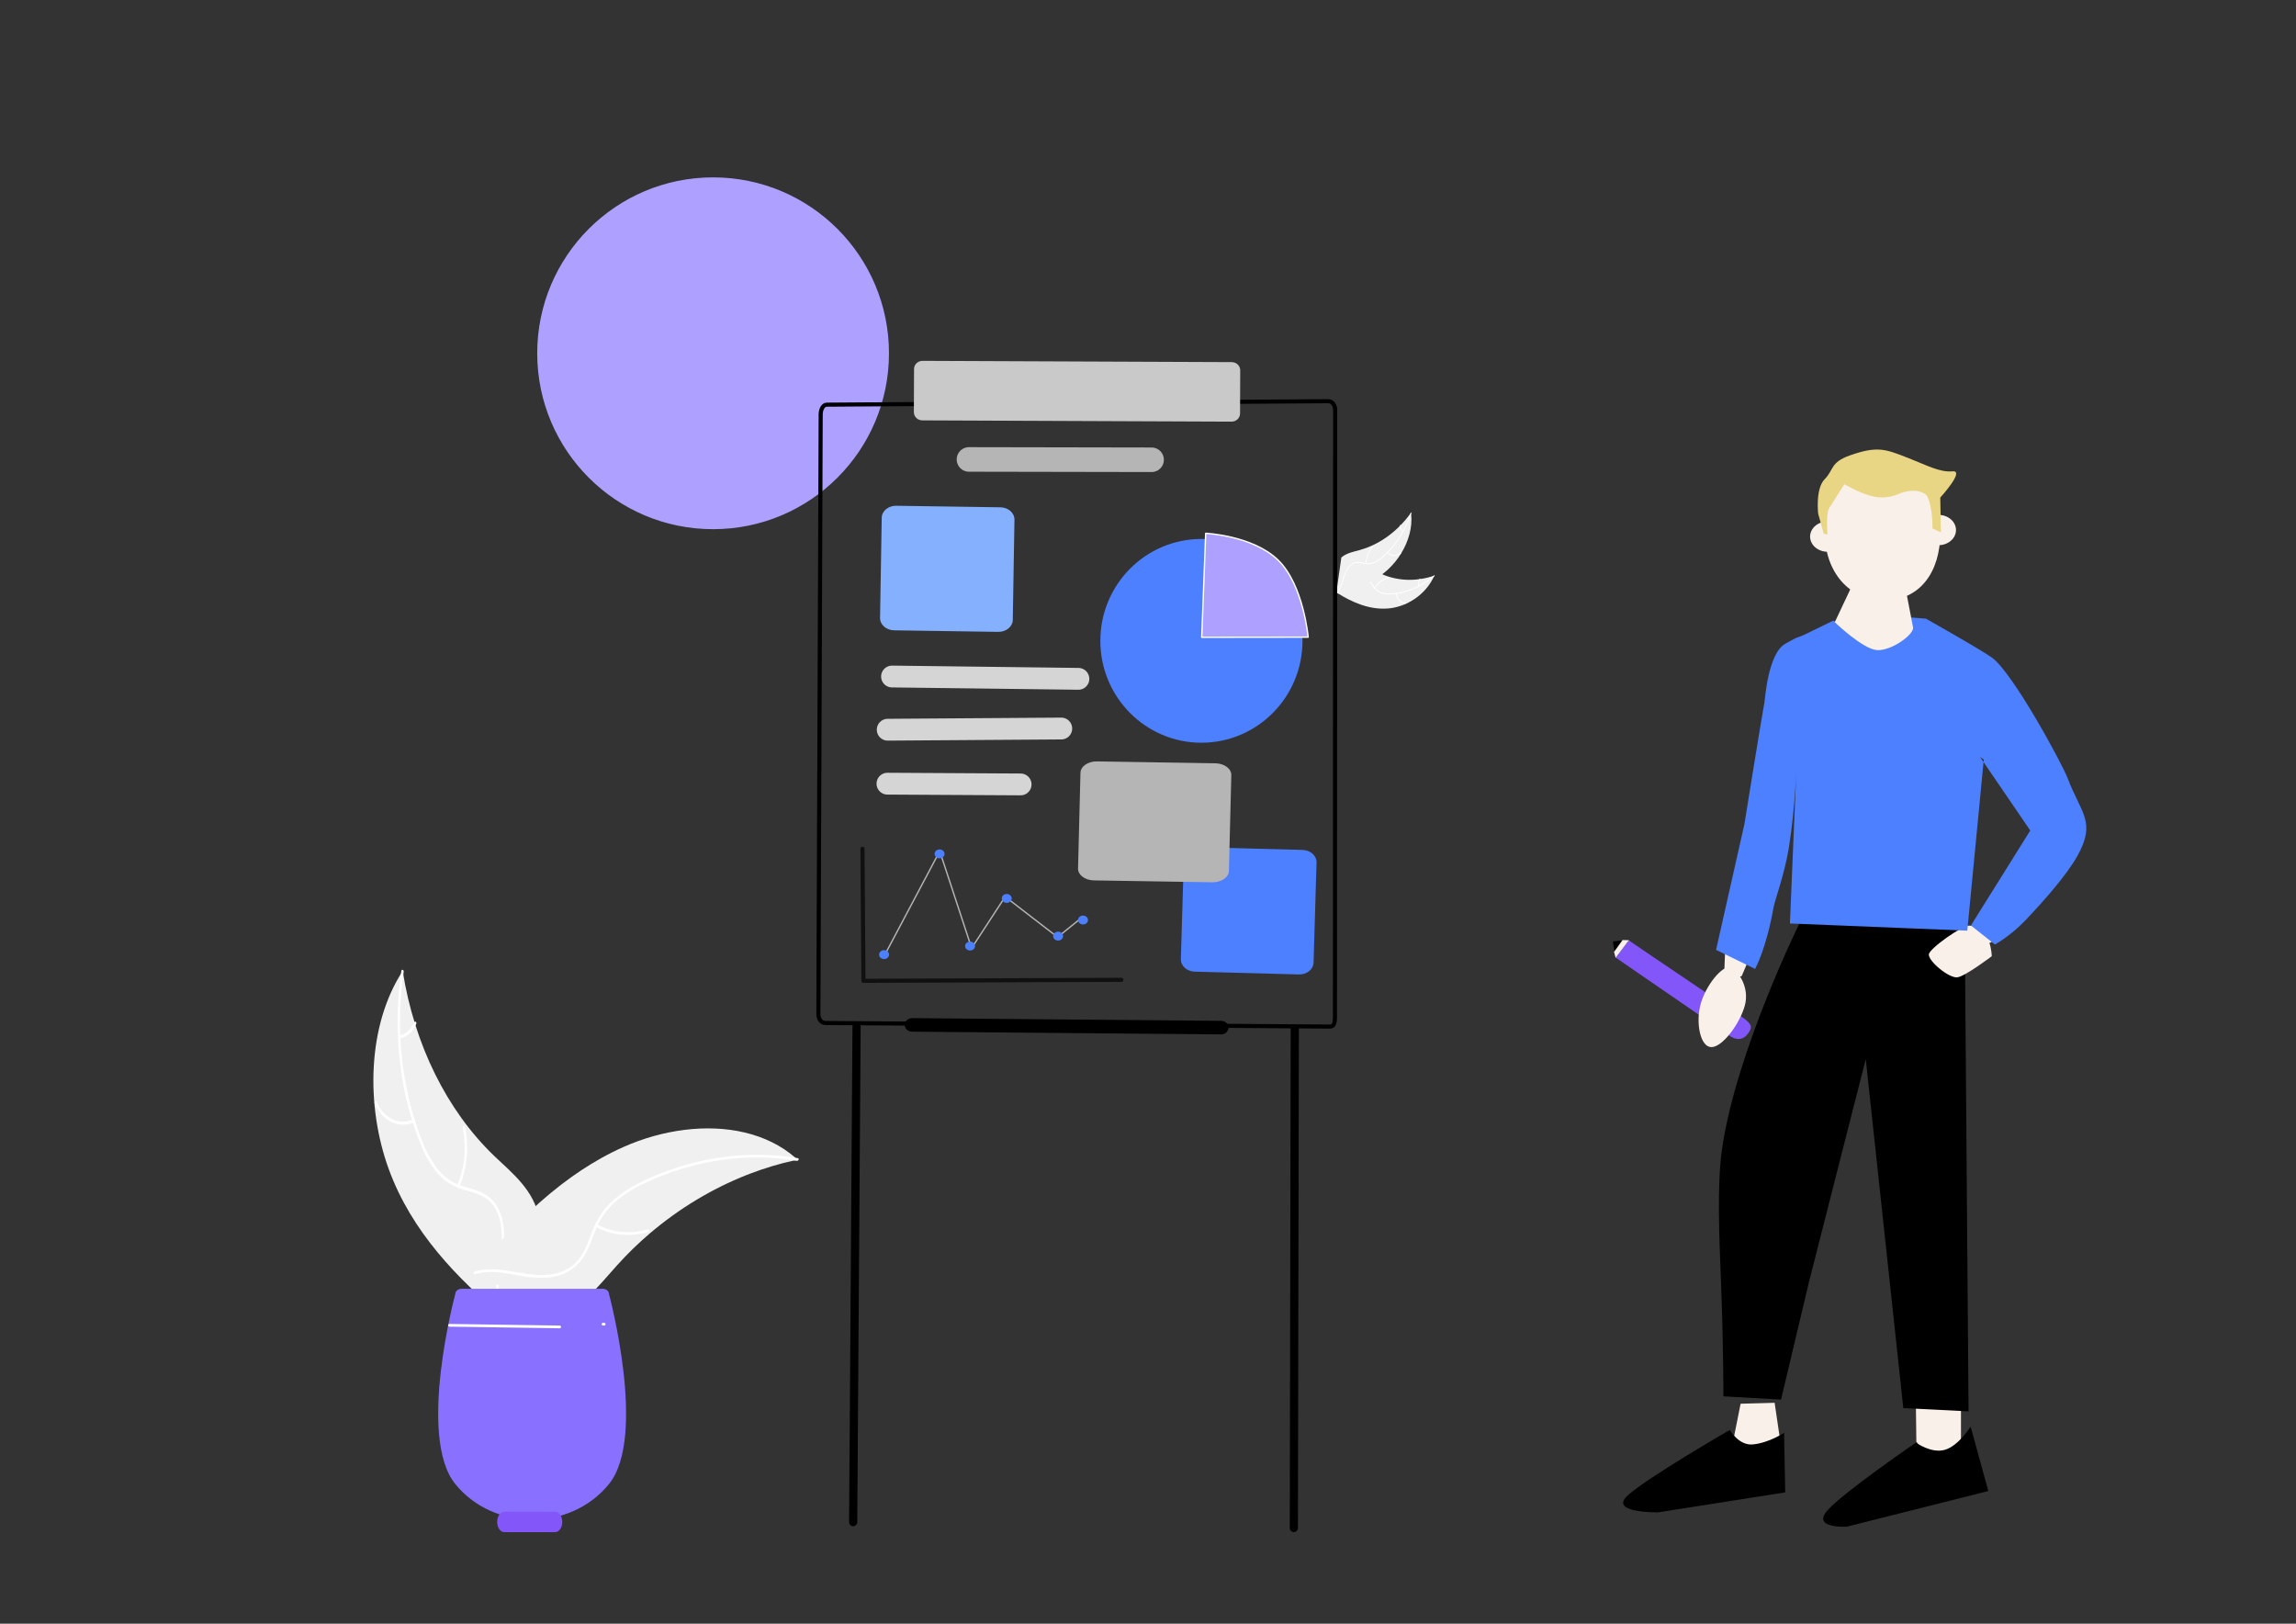
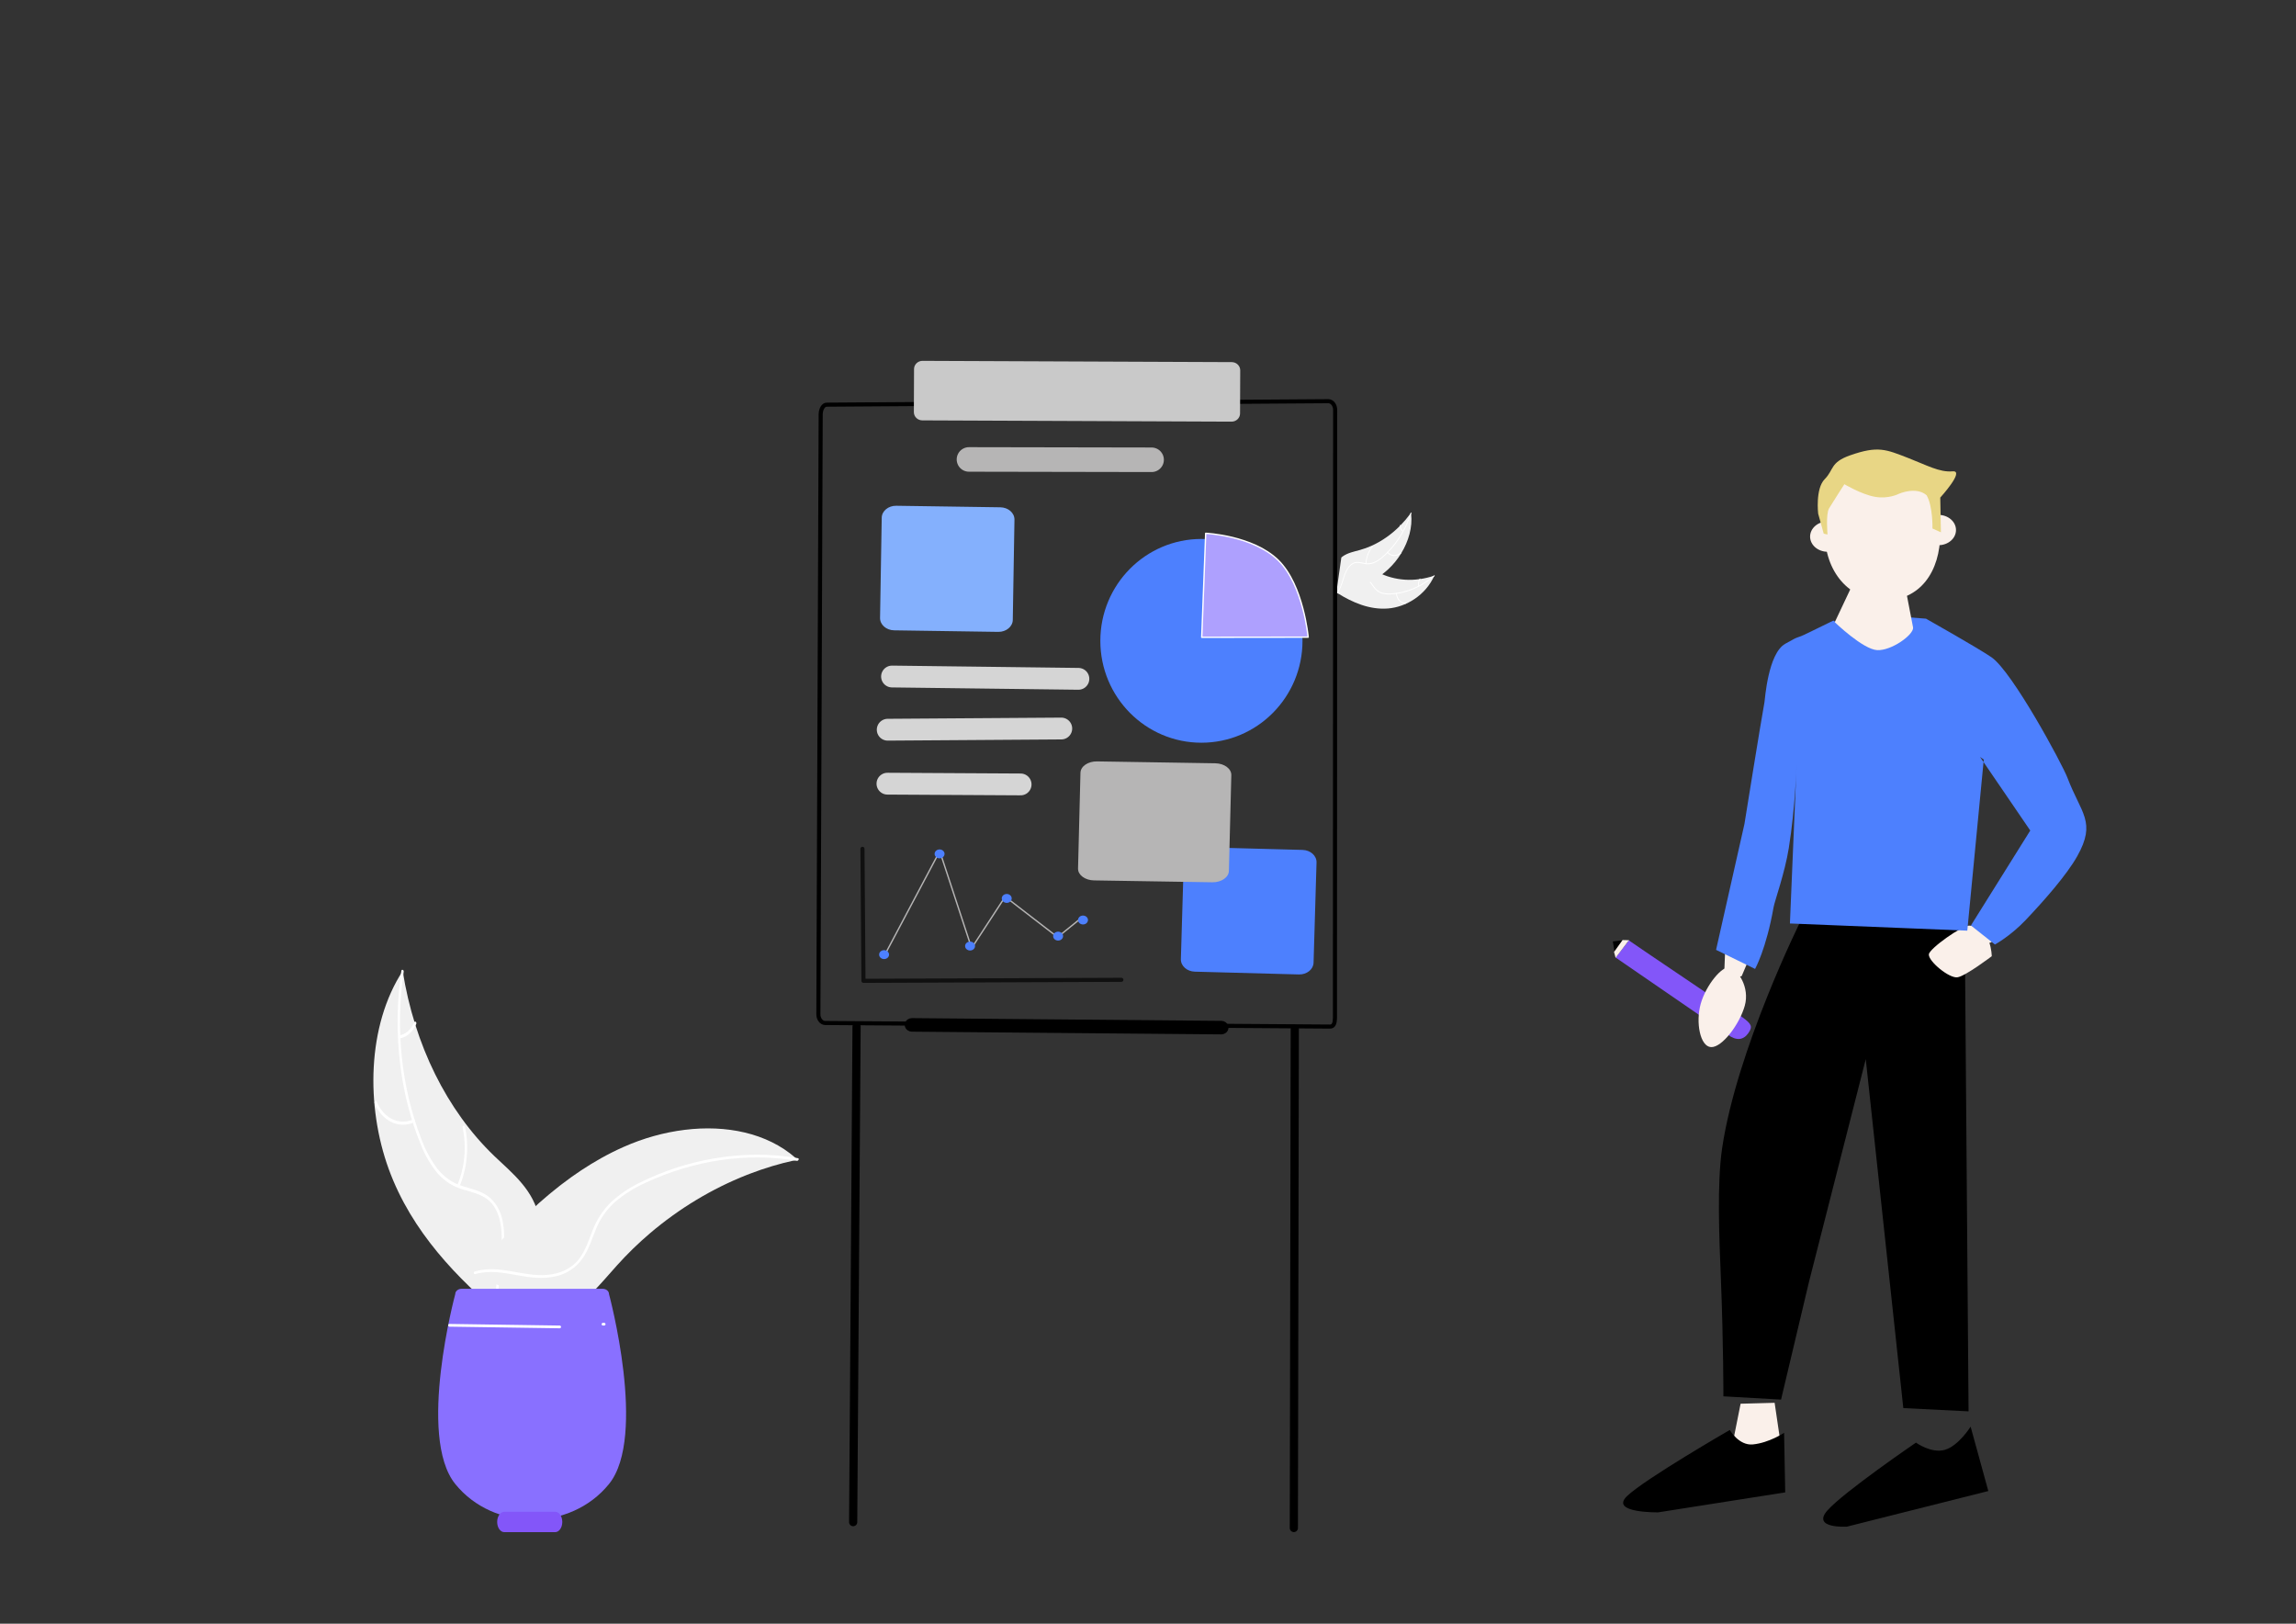
<svg xmlns="http://www.w3.org/2000/svg" xmlns:ns1="http://vectornator.io" height="100%" stroke-miterlimit="10" style="fill-rule:nonzero;clip-rule:evenodd;stroke-linecap:round;stroke-linejoin:round;" viewBox="0 0 841.995 595.35" width="100%" xml:space="preserve">
  <rect x="0" y="0" width="841.995" height="595.35" fill="#333333" stroke="none" />
  <defs />
  <g id="Ebene-1" ns1:layerName="Ebene 1">
    <path d="M603.856 349.26L639.046 373.039C642.246 375.408 642.887 376.349 641.138 378.832C639.389 381.315 636.855 381.764 633.655 379.395L592.444 351.065L597.253 344.744L603.856 349.26Z" fill="#8356f9" fill-rule="evenodd" opacity="1" stroke="none" />
    <path d="M592.473 350.995L592.076 348.901L591.465 345.196L595.539 344.71L597.077 345.167L592.473 350.995Z" fill="#000000" fill-rule="evenodd" opacity="1" stroke="none" />
    <path d="M592.473 351.179L591.902 349.05L595.042 344.652L597.386 344.749" fill="#faf0ea" fill-rule="evenodd" opacity="1" stroke="none" />
    <g opacity="1">
      <g opacity="1">
        <path d="M632.622 349.179L641.867 350.483L638.719 357.888L632.19 360.021L632.622 349.179Z" fill="#faf0ea" fill-opacity="0.997" fill-rule="evenodd" opacity="1" stroke="none" />
        <path d="M623.69 368.059C625.588 361.264 631.607 353.889 634.458 354.736C637.31 355.582 641.752 361.952 639.853 368.747C637.955 375.542 631.536 384.106 627.495 383.934C623.454 383.762 621.792 374.854 623.69 368.059Z" fill="#faf0ea" fill-opacity="0.997" fill-rule="evenodd" opacity="1" stroke="none" />
      </g>
      <g opacity="1">
        <path d="M638.317 514.69L650.796 514.353L653.24 530.97C653.24 530.97 646.623 537.866 642.018 538.174C637.413 538.482 634.821 532.201 634.821 532.201" fill="#faf0ea" fill-opacity="0.997" fill-rule="evenodd" opacity="1" stroke="none" />
-         <path d="M702.594 514.367L719.138 514.871L719.13 532.575C719.13 532.575 716.291 536.454 711.724 535.762C707.157 535.07 702.768 528.597 702.768 528.597" fill="#faf0ea" fill-opacity="0.997" fill-rule="evenodd" opacity="1" stroke="none" />
        <path d="M660.353 337.647C660.353 337.647 636.906 384.789 631.545 420.983C629.589 434.184 630.526 454.738 631.08 468.637C632.045 492.842 632.009 511.981 632.009 511.981L653.151 513.178L663.346 470.224L684.217 388.349L697.989 516.291L721.918 517.488L720.524 340.282L660.353 337.647Z" fill="#000000" fill-rule="evenodd" opacity="1" stroke="none" />
        <path d="M730.438 345.406L722.195 348.425C722.195 348.425 717.583 342.28 722.827 341.321C724.354 341.042 725.016 340.629 725.705 340.668C727.38 340.765 730.438 345.406 730.438 345.406Z" fill="#faf0ea" fill-opacity="0.997" fill-rule="evenodd" opacity="1" stroke="none" />
        <path d="M707.354 349.922C707.542 347.787 719.641 339.221 722.228 339.391C730.386 339.927 730.419 350.608 730.419 350.608C730.419 350.608 720.888 357.845 717.873 358.337C714.857 358.83 707.133 352.448 707.354 349.922Z" fill="#faf0ea" fill-opacity="0.997" fill-rule="evenodd" opacity="1" stroke="none" />
        <path d="M669.181 195.286C669.181 181.129 677.953 168.864 691.024 168.864C704.095 168.864 711.539 181.345 711.539 195.501C711.539 209.658 704.095 220.13 691.024 220.13C677.953 220.13 669.181 209.442 669.181 195.286Z" fill="#faf0ea" fill-opacity="0.997" fill-rule="evenodd" opacity="1" stroke="none" />
        <path d="M663.803 196.754C663.803 193.684 666.686 191.195 670.243 191.195C673.799 191.195 676.682 193.684 676.682 196.754C676.682 199.824 673.799 202.313 670.243 202.313C666.686 202.313 663.803 199.824 663.803 196.754Z" fill="#faf0ea" fill-opacity="0.997" fill-rule="evenodd" opacity="1" stroke="none" />
        <path d="M704.431 194.345C704.431 191.275 707.314 188.786 710.87 188.786C714.426 188.786 717.309 191.275 717.309 194.345C717.309 197.416 714.426 199.904 710.87 199.904C707.314 199.904 704.431 197.416 704.431 194.345Z" fill="#faf0ea" fill-opacity="0.997" fill-rule="evenodd" opacity="1" stroke="none" />
        <path d="M687.298 233.002C680.76 233.417 672.34 227.54 672.34 227.54C672.34 227.54 668.885 229.194 663.309 231.948C657.733 234.702 660.966 232.471 654.682 236.048C648.354 239.651 647.263 256.431 647.065 257.498C645.808 264.26 639.725 302.122 639.725 302.122C639.725 302.122 629.32 348.278 629.32 348.278L643.627 355.268C643.627 355.268 647.694 348.061 650.409 332.669C650.829 330.286 654.52 320.124 655.983 311.027C658.4 295.994 658.862 280.19 658.863 280.097L656.403 338.605L721.454 341.239L722.207 333.411L727.494 278.499L726.133 277.552L744.544 304.521L722.782 339.337L731.582 346.314C731.582 346.314 737.28 343.244 742.956 337.247C749.683 330.139 757.916 320.8 761.774 313.928C768.856 301.311 763.191 298.385 758.176 285.168C756.261 280.12 737.941 246.197 730.304 240.98C725.238 237.521 706.301 226.839 706.301 226.839L699.28 226.31C699.28 226.31 693.835 232.587 687.298 233.002Z" fill="#4d80fe" fill-rule="evenodd" opacity="1" stroke="none" />
        <path d="M672.85 228.139L679.49 214.069L698.583 214.602L701.575 230.128C701.766 232.777 693.635 238.636 688.411 238.377C683.186 238.119 672.85 228.139 672.85 228.139Z" fill="#faf0ea" fill-opacity="0.997" fill-rule="evenodd" opacity="1" stroke="none" />
        <path d="M666.763 188.337L668.797 195.67L670.196 195.975C670.196 195.975 669.515 188.506 670.752 186.418C671.988 184.33 676.375 177.539 676.375 177.539C676.375 177.539 682.622 181.285 687.621 182.164C692.619 183.042 696.367 181.054 696.367 181.054C696.367 181.054 702.652 178.245 706.527 181.581C708.888 185.65 708.675 193.775 708.675 193.775L711.777 195.178L711.539 182.444C711.539 182.444 720.725 172.397 716.058 172.822C711.29 173.256 706.482 170.528 699.786 167.933C691.666 164.787 688.726 163.357 678.548 166.926C671.083 169.544 672.626 172.184 669.156 175.691C665.686 179.198 666.763 188.337 666.763 188.337Z" fill="#e8d685" fill-rule="evenodd" opacity="1" stroke="none" />
        <path d="M713.266 531.583C718.278 530.117 722.67 523.095 722.67 523.095L729.16 546.704L677.277 559.77C677.277 559.77 664.226 560.552 670.16 553.815C676.094 547.078 702.623 528.956 702.623 528.956C702.623 528.956 708.254 533.048 713.266 531.583Z" fill="#000000" fill-rule="evenodd" opacity="1" stroke="none" />
        <path d="M642.842 529.614C648.854 529.012 654.267 525.351 654.267 525.351L654.679 547.194L608.119 554.516C608.119 554.516 590.21 554.83 596.639 548.594C603.068 542.357 634.351 524.316 634.351 524.316C634.351 524.316 637.653 530.134 642.842 529.614Z" fill="#000000" fill-rule="evenodd" opacity="1" stroke="none" />
      </g>
    </g>
    <g opacity="1">
      <g opacity="1">
        <path d="M509.022 223.106C515.713 222.57 522.844 218.229 526.01 211.053C518.855 213.507 511.452 213.036 505.111 209.722C502.671 208.433 500.101 206.689 497.333 207.58C495.61 208.133 494.136 209.663 493.102 211.411C492.068 213.16 491.415 215.132 490.772 217.079L490.443 217.45C496.042 220.962 502.331 223.642 509.022 223.106Z" fill="#f0f0f0" fill-rule="evenodd" opacity="1" stroke="none" />
        <path d="M525.897 210.973C521.215 214.971 515.718 217.292 510.185 217.605C508.993 217.697 507.816 217.571 506.698 217.232C505.622 216.861 504.684 216.15 503.981 215.174C503.309 214.281 502.719 213.266 501.852 212.603C500.943 211.933 499.786 211.777 498.671 212.174C497.291 212.623 496.079 213.604 494.918 214.608C493.629 215.722 492.304 216.901 490.746 217.311C490.557 217.36 490.603 217.689 490.791 217.64C493.502 216.927 495.386 214.085 497.913 212.833C499.092 212.249 500.393 212.055 501.454 212.741C502.381 213.34 502.99 214.386 503.663 215.298C504.336 216.263 505.221 216.996 506.244 217.434C507.337 217.839 508.502 218.018 509.691 217.962C512.363 217.886 515.054 217.323 517.666 216.294C520.651 215.139 523.498 213.42 526.083 211.212C526.243 211.075 526.055 210.837 525.897 210.973Z" fill="#ffffff" fill-rule="evenodd" opacity="1" stroke="none" />
        <path d="M511.96 217.625C512.104 219.827 513.628 221.408 515.558 221.36C515.748 221.354 515.781 221.013 515.592 221.019C513.793 221.067 512.375 219.589 512.252 217.536C512.238 217.32 511.947 217.41 511.96 217.625Z" fill="#ffffff" fill-rule="evenodd" opacity="1" stroke="none" />
-         <path d="M504.265 215.685C505.504 213.847 507.249 212.542 509.153 212.032C509.342 211.982 509.296 211.653 509.108 211.703C507.127 212.238 505.313 213.599 504.027 215.516C503.904 215.698 504.144 215.867 504.265 215.685Z" fill="#ffffff" fill-rule="evenodd" opacity="1" stroke="none" />
        <path d="M520.42 214.805C520.212 214 520.381 213.082 520.872 212.363C520.996 212.182 520.757 212.014 520.633 212.194C520.095 212.99 519.906 214.002 520.128 214.894C520.143 214.983 520.217 215.036 520.297 215.014C520.377 214.989 520.432 214.896 520.42 214.805Z" fill="#ffffff" fill-rule="evenodd" opacity="1" stroke="none" />
        <path d="M517.448 188.021C517.368 188.132 517.288 188.243 517.205 188.354C516.121 189.839 514.944 191.232 513.685 192.52C513.589 192.621 513.491 192.722 513.393 192.82C510.334 195.889 506.869 198.334 503.172 200.031C501.701 200.704 500.199 201.252 498.68 201.67C496.583 202.247 494.287 202.684 492.456 203.974C492.264 204.106 492.078 204.251 491.899 204.408L490.119 217.004C490.128 217.033 490.133 217.063 490.142 217.092L490.051 217.594C490.13 217.578 490.212 217.561 490.291 217.545C490.337 217.536 490.383 217.525 490.429 217.516C490.46 217.51 490.49 217.503 490.518 217.499C490.528 217.497 490.539 217.494 490.546 217.492C490.574 217.488 490.6 217.481 490.625 217.477C491.083 217.378 491.541 217.276 492 217.17C492.003 217.17 492.003 217.17 492.006 217.167C495.501 216.349 499 215.191 502.293 213.472C502.392 213.421 502.493 213.369 502.593 213.312C504.074 212.528 505.511 211.612 506.888 210.572C507.641 210 508.372 209.388 509.079 208.737C510.903 207.051 512.516 205.072 513.86 202.871C516.538 198.483 518.058 193.303 517.494 188.395C517.48 188.27 517.465 188.147 517.448 188.021Z" fill="#f0f0f0" fill-rule="evenodd" opacity="1" stroke="none" />
        <path d="M517.307 188.041C515.356 194.245 511.819 199.792 507.2 203.893C506.218 204.795 505.134 205.526 503.99 206.061C502.865 206.542 501.682 206.677 500.563 206.454C499.513 206.271 498.472 205.94 497.374 206.062C496.237 206.207 495.155 206.902 494.399 207.973C493.441 209.268 492.908 210.835 492.43 212.382C491.9 214.1 491.373 215.892 490.24 217.282C490.103 217.45 490.315 217.659 490.452 217.491C492.422 215.072 492.561 211.672 494.089 208.987C494.803 207.734 495.825 206.682 497.102 206.441C498.218 206.231 499.293 206.571 500.353 206.767C501.44 207.004 502.59 206.921 503.703 206.526C504.861 206.058 505.962 205.373 506.96 204.501C509.231 202.575 511.263 200.279 512.981 197.698C514.956 194.763 516.516 191.512 517.594 188.086C517.66 187.874 517.373 187.83 517.307 188.041Z" fill="#ffffff" fill-rule="evenodd" opacity="1" stroke="none" />
        <path d="M508.746 202.666C510.025 204.177 512.17 204.269 513.815 202.883C513.975 202.746 513.826 202.473 513.665 202.609C512.135 203.904 510.134 203.814 508.951 202.396C508.826 202.247 508.622 202.518 508.746 202.666Z" fill="#ffffff" fill-rule="evenodd" opacity="1" stroke="none" />
        <path d="M501.076 206.63C501.184 204.417 502.009 202.24 503.387 200.534C503.524 200.365 503.312 200.156 503.175 200.325C501.743 202.103 500.888 204.37 500.781 206.673C500.771 206.892 501.066 206.848 501.076 206.63Z" fill="#ffffff" fill-rule="evenodd" opacity="1" stroke="none" />
        <path d="M514.581 194.68C513.979 194.236 513.645 193.445 513.692 192.576C513.705 192.356 513.409 192.4 513.397 192.618C513.349 193.578 513.715 194.452 514.376 194.95C514.435 195.004 514.527 194.991 514.585 194.92C514.641 194.845 514.639 194.738 514.581 194.68Z" fill="#ffffff" fill-rule="evenodd" opacity="1" stroke="none" />
      </g>
-       <path d="M197.721 129.534C197.721 94.305 226.28 65.747 261.508 65.747C296.737 65.747 325.296 94.305 325.296 129.534C325.296 164.763 296.737 193.322 261.508 193.322C226.28 193.322 197.721 164.763 197.721 129.534Z" fill="#ada0ff" fill-rule="evenodd" opacity="1" stroke="#ada0ff" stroke-linecap="round" stroke-linejoin="round" stroke-width="1.423" />
      <path d="M314.122 376.369L312.878 558.104" fill="none" fill-rule="evenodd" opacity="1" stroke="#000000" stroke-linecap="round" stroke-linejoin="miter" stroke-width="3" />
      <path d="M474.823 377.227L474.723 431.45L474.484 560.26" fill="none" fill-rule="evenodd" opacity="1" stroke="#000000" stroke-linecap="round" stroke-linejoin="miter" stroke-width="3" />
      <path d="M334.433 375.307L447.875 376.306C448.234 376.31 448.523 376.528 448.521 376.794L448.521 376.794C448.518 377.06 448.225 377.273 447.866 377.27L334.424 376.271C334.065 376.268 333.776 376.049 333.778 375.783L333.778 375.783C333.781 375.517 334.074 375.304 334.433 375.307Z" fill="none" fill-rule="evenodd" opacity="1" stroke="#000000" stroke-linecap="round" stroke-linejoin="round" stroke-width="4" />
      <path d="M303.241 148.375L487.149 147.1C488.549 147.122 489.661 148.584 489.632 150.366L489.555 373.321C489.526 375.104 489.133 376.427 487.733 376.406L302.603 375.091C301.203 375.069 300.091 373.607 300.119 371.824L300.963 151.9C300.992 150.118 301.84 148.354 303.241 148.375Z" fill="none" fill-rule="evenodd" opacity="1" stroke="#000000" stroke-linecap="butt" stroke-linejoin="miter" stroke-width="1.5" />
      <path d="M355.341 168.458L422.318 168.581" fill="#b6b5b5" fill-rule="evenodd" opacity="1" stroke="#b6b5b5" stroke-linecap="round" stroke-linejoin="round" stroke-width="9" />
      <path d="M328.669 185.444L366.856 186.006C369.753 186.049 372.067 188.081 372.026 190.545L371.411 227.297C371.37 229.761 368.989 231.724 366.092 231.681L327.905 231.119C325.008 231.076 322.694 229.044 322.735 226.58L323.35 189.828C323.391 187.364 325.773 185.401 328.669 185.444Z" fill="#84b0fd" fill-rule="evenodd" opacity="1" stroke="none" />
      <path d="M439.513 310.611L477.69 311.632C480.586 311.71 482.875 313.769 482.802 316.232L481.715 352.974C481.642 355.438 479.236 357.372 476.34 357.294L438.163 356.273C435.267 356.196 432.979 354.136 433.052 351.673L434.138 314.931C434.211 312.468 436.618 310.534 439.513 310.611Z" fill="#4d80fe" fill-rule="evenodd" opacity="1" stroke="none" />
      <path d="M338.315 133.31L451.717 133.776C452.882 133.781 453.822 134.684 453.818 135.794L453.755 151.601C453.751 152.711 452.803 153.607 451.638 153.602L338.236 153.136C337.071 153.131 336.13 152.228 336.135 151.118L336.198 135.311C336.202 134.201 337.15 133.305 338.315 133.31Z" fill="#c9c9c9" fill-rule="evenodd" opacity="1" stroke="#c9c9c9" stroke-linecap="butt" stroke-linejoin="miter" stroke-width="2" />
      <path d="M402.298 279.177L445.7 279.869C448.992 279.921 451.613 281.871 451.553 284.225L450.666 319.334C450.607 321.687 447.89 323.553 444.598 323.5L401.195 322.809C397.903 322.757 395.283 320.806 395.342 318.453L396.23 283.344C396.289 280.99 399.006 279.125 402.298 279.177Z" fill="#b6b5b5" fill-rule="evenodd" opacity="1" stroke="none" />
      <path d="M327.124 248.053L395.474 248.902" fill="none" fill-rule="evenodd" opacity="1" stroke="#d5d5d5" stroke-linecap="round" stroke-linejoin="round" stroke-width="8" />
      <path d="M325.541 267.558L389.195 267.122" fill="none" fill-rule="evenodd" opacity="1" stroke="#d5d5d5" stroke-linecap="round" stroke-linejoin="round" stroke-width="8" />
      <path d="M325.445 287.344L374.284 287.619" fill="none" fill-rule="evenodd" opacity="1" stroke="#d5d5d5" stroke-linecap="round" stroke-linejoin="round" stroke-width="8" />
      <path d="M142.546 428.617C134.187 405.636 134.569 376.122 147.676 356.023C151.98 383.106 163.854 407.114 181.196 423.798C187.904 430.202 195.92 436.429 197.731 446.829C198.859 453.3 197.222 460.243 194.408 466.013C191.593 471.783 187.677 476.585 183.806 481.318L184.615 482.881C167.855 468.928 150.905 451.599 142.546 428.617Z" fill="#f0f0f0" fill-rule="evenodd" opacity="1" stroke="none" />
      <path d="M148.039 356.295C144.956 377.201 147.19 398.587 154.424 417.416C155.922 421.506 157.935 425.255 160.387 428.525C162.86 431.61 165.969 433.785 169.392 434.823C172.565 435.871 175.92 436.48 178.811 438.484C181.777 440.615 183.836 444.257 184.47 448.496C185.36 453.688 184.696 459.029 183.901 464.229C183.018 470.003 182.029 475.985 183.274 481.715C183.425 482.409 182.547 482.695 182.396 482.001C180.231 472.033 184.512 461.977 183.942 451.898C183.675 447.196 182.271 442.609 179.047 439.992C176.227 437.703 172.768 437.071 169.546 436.045C166.194 435.094 163.105 433.123 160.548 430.305C157.967 427.207 155.84 423.566 154.258 419.537C150.579 410.543 148.073 400.836 146.83 390.774C145.36 379.301 145.478 367.538 147.18 355.992C147.285 355.278 148.144 355.585 148.039 356.295Z" fill="#ffffff" fill-rule="evenodd" opacity="1" stroke="none" />
      <path d="M151.805 411.536C146.169 413.99 140.067 411.027 137.392 404.537C137.132 403.9 137.924 403.334 138.184 403.971C140.667 410.023 146.362 412.771 151.603 410.447C152.154 410.203 152.353 411.294 151.805 411.536Z" fill="#ffffff" fill-rule="evenodd" opacity="1" stroke="none" />
      <path d="M167.72 434.558C170.46 427.986 171.15 420.44 169.653 413.424C169.504 412.729 170.381 412.443 170.53 413.137C172.077 420.442 171.346 428.294 168.483 435.126C168.21 435.777 167.448 435.206 167.72 434.558Z" fill="#ffffff" fill-rule="evenodd" opacity="1" stroke="none" />
      <path d="M146.516 379.627C148.803 379.246 150.819 377.458 151.881 374.868C152.148 374.214 152.909 374.785 152.645 375.436C151.461 378.289 149.241 380.267 146.718 380.716C146.478 380.784 146.241 380.609 146.179 380.314C146.124 380.014 146.275 379.707 146.516 379.627Z" fill="#ffffff" fill-rule="evenodd" opacity="1" stroke="none" />
      <path d="M292.494 425.218C292.088 425.304 291.682 425.391 291.271 425.485C285.814 426.676 280.402 428.299 275.087 430.338C274.674 430.49 274.257 430.649 273.848 430.812C261.077 435.856 249.029 443.12 238.315 452.235C234.055 455.865 230.034 459.779 226.287 463.943C221.113 469.693 215.907 476.279 209.546 480.12C208.885 480.528 208.206 480.897 207.512 481.227L174.718 467.951C174.664 467.881 174.605 467.819 174.551 467.749L173.209 467.282C173.389 467.056 173.58 466.825 173.76 466.598C173.864 466.467 173.975 466.338 174.079 466.207C174.151 466.12 174.223 466.033 174.283 465.951C174.306 465.922 174.331 465.894 174.35 465.873C174.41 465.791 174.474 465.72 174.53 465.646C175.595 464.35 176.67 463.058 177.754 461.77C177.758 461.762 177.758 461.762 177.77 461.757C186.057 451.96 195.145 442.661 205.175 434.853C205.477 434.619 205.783 434.376 206.099 434.147C210.637 430.65 215.402 427.493 220.349 424.709C223.062 423.192 225.831 421.804 228.646 420.551C235.923 417.325 243.507 415.204 251.118 414.267C266.29 412.401 281.214 415.374 291.701 424.511C291.969 424.745 292.23 424.976 292.494 425.218Z" fill="#f0f0f0" fill-rule="evenodd" opacity="1" stroke="none" />
      <path d="M292.192 425.632C274.08 422.483 254.625 425.319 236.59 433.738C232.685 435.486 228.995 437.805 225.657 440.612C222.48 443.439 220.006 446.968 218.491 450.832C217.009 454.417 215.889 458.198 213.604 461.479C211.193 464.847 207.59 467.217 203.702 467.994C198.918 469.074 194.271 468.407 189.771 467.593C184.774 466.688 179.61 465.667 174.287 467.153C173.642 467.333 173.538 466.351 174.182 466.171C183.444 463.585 191.673 468.246 200.759 467.451C204.998 467.08 209.33 465.432 212.219 461.767C214.745 458.561 215.904 454.663 217.374 451.025C218.799 447.241 221.089 443.737 224.043 440.82C227.249 437.871 230.863 435.424 234.727 433.584C243.381 429.311 252.468 426.346 261.655 424.795C272.138 422.969 282.607 422.923 292.609 424.661C293.228 424.769 292.806 425.739 292.192 425.632Z" fill="#ffffff" fill-rule="evenodd" opacity="1" stroke="none" />
-       <path d="M219.014 448.949C224.403 451.93 231.013 452.591 237.527 450.801C238.172 450.623 238.276 451.606 237.631 451.783C230.851 453.634 223.976 452.931 218.377 449.816C217.844 449.518 218.484 448.653 219.014 448.949Z" fill="#ffffff" fill-rule="evenodd" opacity="1" stroke="none" />
      <path d="M193.646 472.211L196.305 472.227C203.055 472.266 210.731 467.263 210.688 469.748L214.758 475.17C212.765 478.292 202.822 485.806 196.072 485.766L193.414 485.751C186.664 485.711 178.698 480.299 178.741 477.814L181.348 476.638C181.391 474.153 186.897 472.171 193.646 472.211Z" fill="#f0f0f0" fill-rule="evenodd" opacity="1" stroke="none" />
      <path d="M169.281 472.556L221.011 472.556C222.296 472.556 223.337 473.419 223.337 474.484C223.337 474.484 237.433 526.717 223.337 544.128C209.242 561.538 181.051 561.538 166.955 544.128C152.859 526.717 166.955 474.484 166.955 474.484C166.955 473.419 167.996 472.556 169.281 472.556Z" fill="#8970ff" fill-rule="evenodd" opacity="1" stroke="none" />
      <g opacity="1">
        <path d="M164.844 485.438C164.568 485.433 164.348 485.63 164.344 485.906C164.34 486.182 164.568 486.433 164.844 486.438C178.316 486.636 191.778 486.833 205.25 487.031C205.526 487.035 205.746 486.807 205.75 486.531C205.754 486.255 205.526 486.035 205.25 486.031C191.778 485.833 178.316 485.636 164.844 485.438Z" fill="#ffffff" stroke="none" />
      </g>
      <g opacity="1">
        <path d="" fill="#ffffff" stroke="none" />
      </g>
      <g opacity="1">
        <path d="M221.125 485.031C220.849 485.031 220.625 485.255 220.625 485.531C220.625 485.807 220.849 486.031 221.125 486.031C221.266 486.031 221.421 486.031 221.562 486.031C221.839 486.031 222.063 485.807 222.062 485.531C222.062 485.255 221.839 485.031 221.562 485.031C221.421 485.031 221.266 485.031 221.125 485.031Z" fill="#ffffff" stroke="none" />
      </g>
      <path d="M184.927 554.313L203.601 554.313C205.039 554.313 206.205 555.984 206.205 558.046L206.205 558.046C206.205 560.107 205.039 561.779 203.601 561.779L184.927 561.779C183.489 561.779 182.323 560.107 182.323 558.046L182.323 558.046C182.323 555.984 183.489 554.313 184.927 554.313Z" fill="#8356f9" fill-rule="evenodd" opacity="1" stroke="none" />
      <path d="M403.519 234.971C403.519 214.339 420.115 197.614 440.586 197.614C461.057 197.614 477.653 214.339 477.653 234.971C477.653 255.603 461.057 272.328 440.586 272.328C420.115 272.328 403.519 255.603 403.519 234.971Z" fill="#4d80fe" fill-rule="evenodd" opacity="1" stroke="none" />
      <path d="M442.155 195.544L440.706 233.671L479.731 233.624C479.731 233.624 478.04 214.503 468.75 205.416C459.46 196.33 442.155 195.544 442.155 195.544Z" fill="#aea0fe" fill-rule="evenodd" opacity="1" stroke="#ffffff" stroke-linecap="round" stroke-linejoin="round" stroke-width="0.5" />
      <path d="M324.04 350.931L344.629 312.081L356.313 347.635L368.624 328.79L387.846 343.615L396.389 336.705" fill="none" fill-rule="evenodd" opacity="1" stroke="#b6b5b5" stroke-linecap="round" stroke-linejoin="round" stroke-width="0.5" />
      <path d="M342.744 313.086C342.744 312.184 343.56 311.453 344.566 311.453C345.572 311.453 346.388 312.184 346.388 313.086C346.388 313.988 345.572 314.719 344.566 314.719C343.56 314.719 342.744 313.988 342.744 313.086Z" fill="#4d80fe" fill-rule="evenodd" opacity="1" stroke="none" />
      <path d="M353.926 346.881C353.926 345.979 354.741 345.248 355.747 345.248C356.753 345.248 357.569 345.979 357.569 346.881C357.569 347.783 356.753 348.514 355.747 348.514C354.741 348.514 353.926 347.783 353.926 346.881Z" fill="#4d80fe" fill-rule="evenodd" opacity="1" stroke="none" />
      <path d="M367.368 329.418C367.368 328.516 368.184 327.785 369.19 327.785C370.196 327.785 371.011 328.516 371.011 329.418C371.011 330.32 370.196 331.052 369.19 331.052C368.184 331.052 367.368 330.32 367.368 329.418Z" fill="#4d80fe" fill-rule="evenodd" opacity="1" stroke="none" />
      <path d="M386.213 343.238C386.213 342.336 387.028 341.605 388.035 341.605C389.041 341.605 389.856 342.336 389.856 343.238C389.856 344.14 389.041 344.871 388.035 344.871C387.028 344.871 386.213 344.14 386.213 343.238Z" fill="#4d80fe" fill-rule="evenodd" opacity="1" stroke="none" />
      <path d="M395.341 337.333C395.341 336.431 396.157 335.7 397.163 335.7C398.169 335.7 398.985 336.431 398.985 337.333C398.985 338.235 398.169 338.966 397.163 338.966C396.157 338.966 395.341 338.235 395.341 337.333Z" fill="#4d80fe" fill-rule="evenodd" opacity="1" stroke="none" />
      <path d="M322.392 350.022C322.392 349.12 323.208 348.389 324.214 348.389C325.22 348.389 326.035 349.12 326.035 350.022C326.035 350.924 325.22 351.655 324.214 351.655C323.208 351.655 322.392 350.924 322.392 350.022Z" fill="#4d80fe" fill-rule="evenodd" opacity="1" stroke="none" />
      <path d="M316.283 311.23L316.653 359.63L411.235 359.26" fill="none" fill-rule="evenodd" opacity="1" stroke="#000000" stroke-linecap="butt" stroke-linejoin="miter" stroke-opacity="0.688" stroke-width="1.5" />
    </g>
  </g>
</svg>